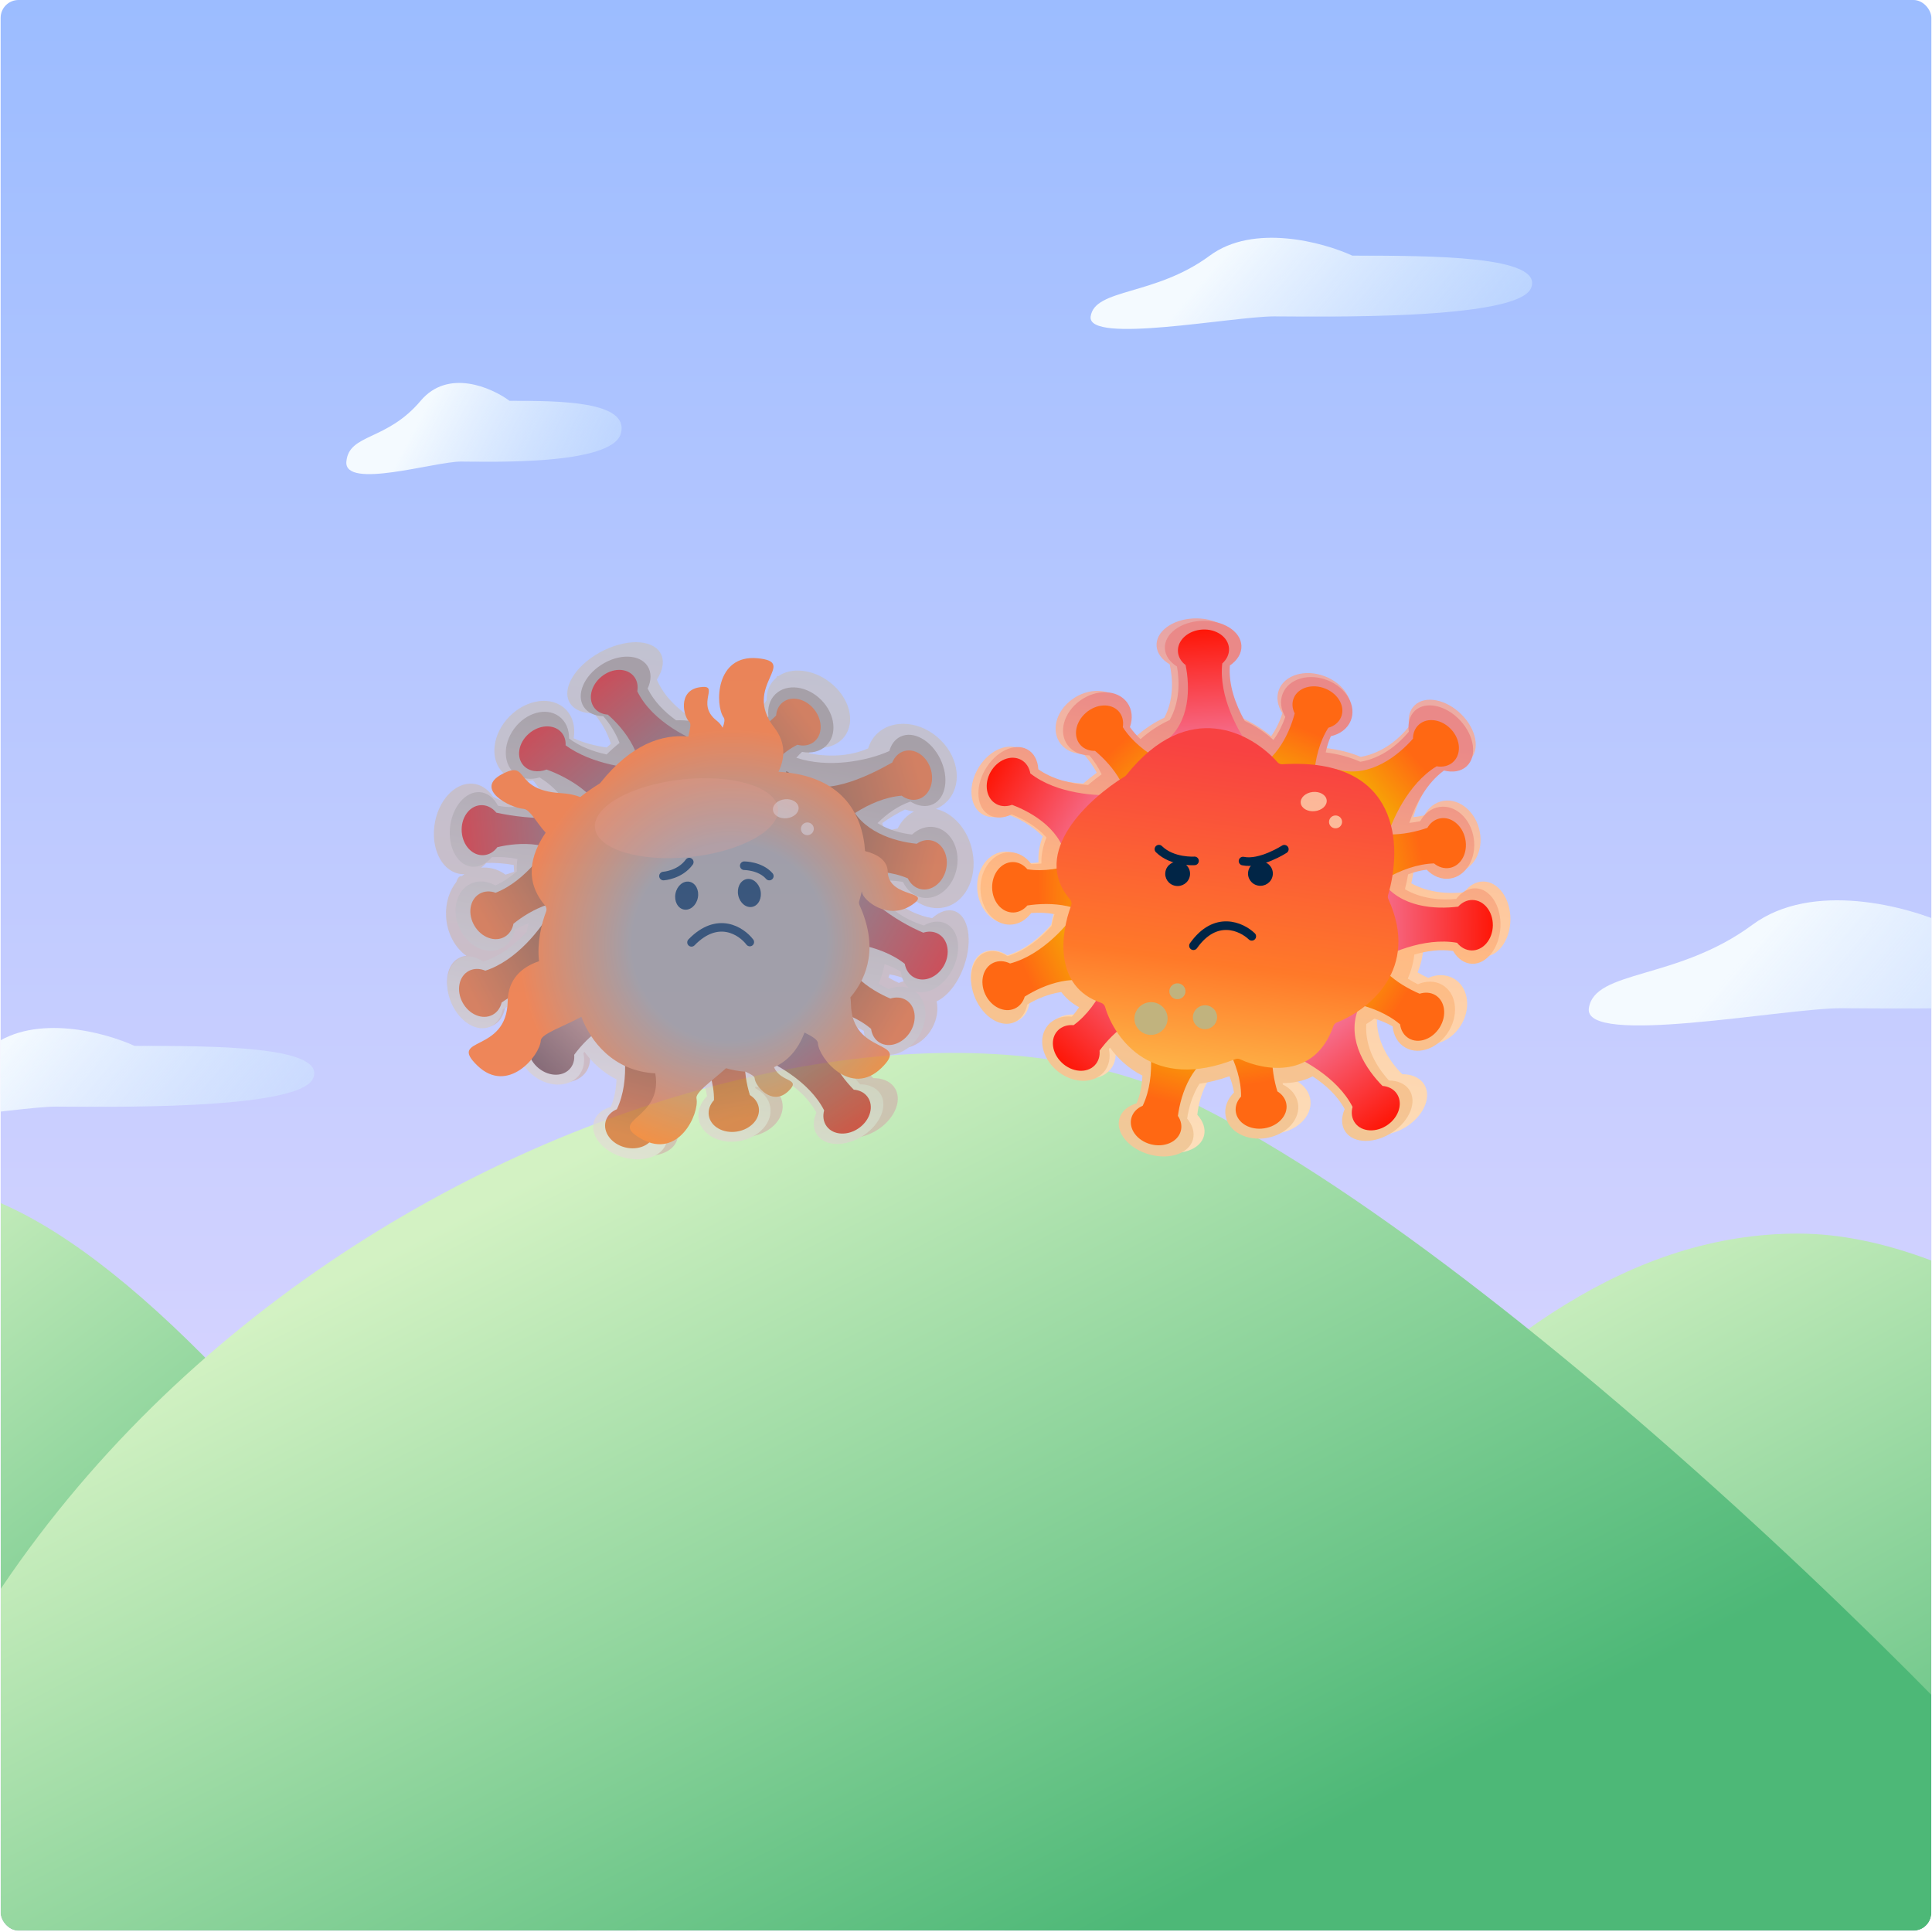
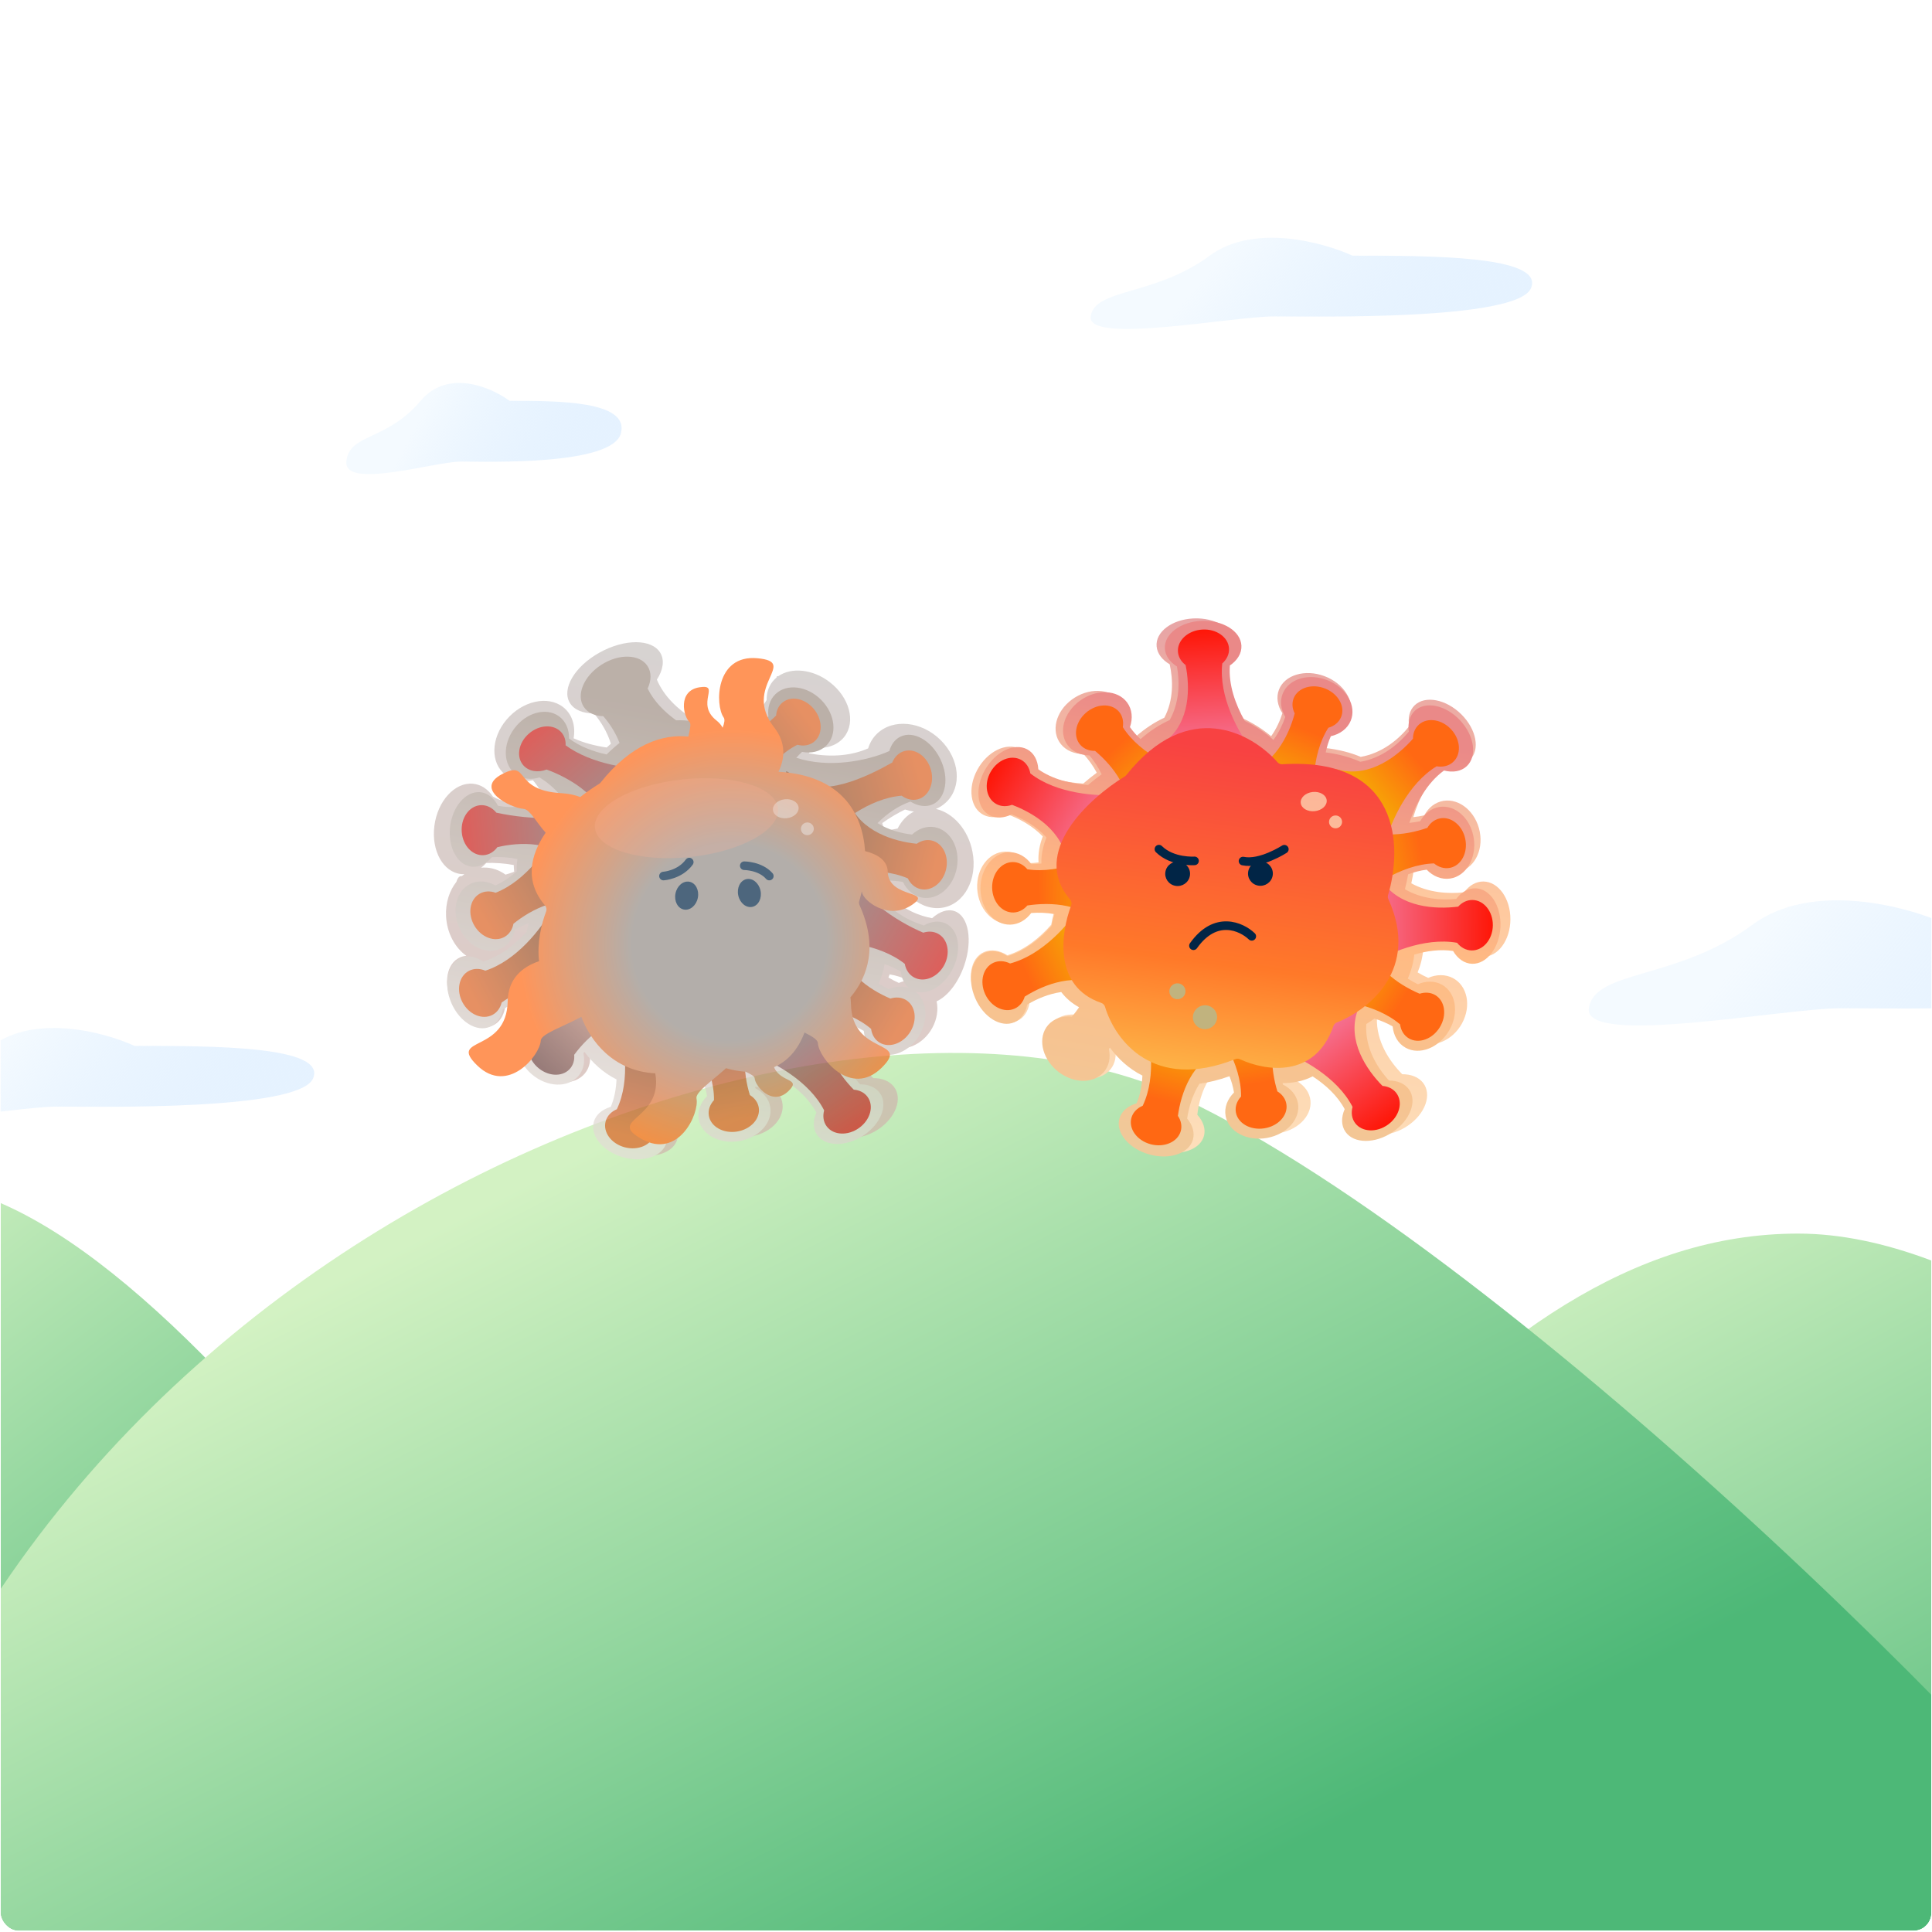
<svg xmlns="http://www.w3.org/2000/svg" width="917" height="917" viewBox="0 0 917 917" fill="none">
  <g clip-path="url(#clip0_946_21917)">
-     <rect x="0.301" width="916.4" height="916.4" rx="8.481" fill="url(#paint0_linear_946_21917)" />
    <g filter="url(#filter0_f_946_21917)">
      <g filter="url(#filter1_f_946_21917)">
        <path d="M-39.051 561.896C-164.895 561.896 -226.916 829.056 -280.54 955.026H326.988C292.953 903.767 89.108 561.896 -39.051 561.896Z" fill="url(#paint1_linear_946_21917)" />
      </g>
      <g filter="url(#filter2_f_946_21917)">
        <path d="M853.478 585.508C696.242 585.508 584.445 782.717 428.428 978.638H1282.94C1240.41 873.562 1013.6 585.508 853.478 585.508Z" fill="url(#paint2_linear_946_21917)" />
      </g>
      <g filter="url(#filter3_f_946_21917)">
        <path d="M561.29 521.166C389.71 439.803 -7.648 592.591 -78.214 942.04H1035.4C986.898 862.167 720.384 596.61 561.29 521.166Z" fill="url(#paint3_linear_946_21917)" />
      </g>
    </g>
    <path d="M574.193 121.343C594.962 105.967 627.976 114.936 641.887 121.343C679.02 121.343 733.241 121.343 726.669 136.778C720.097 152.212 624.471 150.174 604.754 150.174C585.038 150.174 515.7 163.57 517.672 150.174C519.644 136.778 548.233 140.563 574.193 121.343Z" fill="url(#paint4_linear_946_21917)" />
    <path d="M-3.873 496.413C16.895 481.036 49.91 490.006 63.821 496.413C100.954 496.413 155.175 496.413 148.603 511.847C142.03 527.282 46.404 525.243 26.688 525.243C6.971 525.243 -62.366 538.639 -60.394 525.243C-58.423 511.847 -29.833 515.633 -3.873 496.413Z" fill="url(#paint5_linear_946_21917)" />
    <path d="M199.643 190.248C212.591 174.872 233.175 183.841 241.849 190.248C265 190.248 298.806 190.248 294.708 205.683C290.611 221.117 230.99 219.079 218.697 219.079C206.404 219.079 163.173 232.475 164.403 219.079C165.632 205.683 183.457 209.469 199.643 190.248Z" fill="url(#paint6_linear_946_21917)" />
    <path d="M831.703 438.972C860.206 417.868 905.518 430.179 924.611 438.972C975.575 438.972 1049.99 438.972 1040.97 460.157C1031.95 481.342 900.707 478.544 873.646 478.544C846.586 478.544 751.423 496.931 754.129 478.544C756.835 460.157 796.073 465.353 831.703 438.972Z" fill="url(#paint7_linear_946_21917)" />
    <path d="M671.446 334.762C676.439 329.962 686.349 331.87 693.579 339.022C700.809 346.175 702.622 355.864 697.629 360.664C694.979 363.21 690.947 363.868 686.664 362.856C678.579 368.844 673.608 378.603 670.767 387.845C672.589 387.654 674.355 387.358 676.038 386.987C677.956 383.351 681.152 380.761 685.123 380.116C692.832 378.865 700.546 385.418 702.351 394.753C704.156 404.089 699.369 412.672 691.66 413.923C687.48 414.601 683.299 412.984 680.06 409.873C677.011 410.29 674.016 411.107 671.126 412.207C670.801 414.665 670.368 417.029 669.854 419.256C678.053 423.743 687.391 424.346 694.923 423.527C697.284 420.321 700.529 418.358 704.097 418.399C711.234 418.481 716.963 426.545 716.894 436.412C716.825 446.278 710.983 454.21 703.847 454.129C700.062 454.085 696.674 451.796 694.335 448.184C688.097 447.353 681.658 448.275 675.575 450.13C675.259 454.253 674.297 458.057 672.86 461.542C674.517 462.532 676.2 463.395 677.862 464.14C681.731 462.462 685.949 462.35 689.538 464.204C696.507 467.803 698.466 477.45 693.916 485.751C689.364 494.051 680.026 497.863 673.057 494.264C669.277 492.311 666.971 488.579 666.379 484.247C663.566 482.706 660.524 481.534 657.379 480.663C656.102 481.614 654.809 482.493 653.519 483.302C653.268 494.295 659.359 503.607 665.565 509.869C669.692 509.835 673.319 511.204 675.468 513.982C679.765 519.539 676.524 528.631 668.229 534.289C659.933 539.948 649.725 540.031 645.427 534.474C643.148 531.527 642.989 527.586 644.58 523.69C640.873 517.396 634.922 512.319 628.449 508.377C623.923 510.755 618.925 511.71 613.993 511.758C614.057 511.988 614.119 512.217 614.185 512.444C618.063 514.254 620.917 517.299 621.786 521.106C623.472 528.499 617.035 535.966 607.409 537.783C597.783 539.601 588.613 535.08 586.927 527.687C586.013 523.677 587.489 519.647 590.566 516.507C590.041 513.889 589.185 511.317 588.086 508.822C582.945 510.683 578.13 511.899 573.628 512.571C570.42 517.919 568.876 523.86 568.293 529.107C571.022 532.133 572.302 535.665 571.487 538.985C569.855 545.626 560.455 548.904 550.49 546.307C540.525 543.71 533.769 536.221 535.4 529.58C536.265 526.057 539.319 523.481 543.482 522.225C545.101 518.087 545.778 513.602 545.799 509.063C538.962 505.862 533.59 501.134 529.538 496.039C529.373 496.253 529.209 496.467 529.05 496.682C530.098 500.688 529.484 504.691 526.969 507.682C522.088 513.486 511.894 513.282 504.199 507.225C496.506 501.168 494.225 491.553 499.105 485.748C501.751 482.601 505.96 481.221 510.484 481.582C511.715 480.193 512.825 478.698 513.825 477.128C510.091 475.221 507.159 472.797 504.891 470.03C498.717 470.993 493.124 473.432 488.645 476.143C487.965 480.037 485.941 483.162 482.733 484.596C476.314 487.466 467.585 482.475 463.236 473.449C458.888 464.424 460.567 454.781 466.986 451.911C470.392 450.389 474.448 451.079 478.156 453.411C486.345 450.914 493.387 445.23 498.948 438.91C499.292 436.918 499.724 435.006 500.211 433.214C496.309 432.567 492.446 432.523 488.89 432.835C486.478 436.182 482.943 438.333 478.908 438.461C471.072 438.709 464.317 431.242 463.82 421.784C463.323 412.326 469.273 404.457 477.108 404.209C481.357 404.075 485.286 406.21 488.073 409.7C489.695 409.689 491.317 409.564 492.93 409.347C492.637 405.184 493.405 401.034 494.935 396.996C489.886 391.766 483.432 388.356 477.61 386.291C473.975 388.096 470.129 388.42 466.932 386.835C460.538 383.665 459.167 374.058 463.869 365.377C468.572 356.696 477.568 352.229 483.962 355.398C487.354 357.08 489.333 360.572 489.741 364.777C496.778 369.406 505.632 371.39 514.148 371.909C516.287 370.055 518.452 368.332 520.571 366.761C518.819 363.428 516.606 360.449 514.278 357.893C510 357.88 506.072 356.315 503.564 353.222C498.694 347.217 501.022 337.73 508.762 332.032C516.504 326.334 526.727 326.583 531.596 332.588C534.237 335.844 534.759 340.124 533.451 344.269C535.011 346.296 536.815 348.162 538.781 349.877C543.412 345.772 548.049 342.764 552.625 340.665C557.065 332.276 556.835 322.8 555.183 315.304C551.627 313.222 549.277 310.224 548.974 306.804C548.368 299.962 556.185 294.021 566.434 293.533C576.683 293.046 585.483 298.198 586.089 305.04C586.411 308.67 584.36 312.045 580.835 314.488C580.446 323.539 584.212 332.8 589.058 340.624C594.516 342.975 599.355 346.134 603.326 349.441C605.801 345.957 607.521 342.157 608.674 338.513C606.373 335.002 605.64 330.991 607.031 327.373C609.73 320.35 619.408 317.462 628.646 320.923C637.885 324.384 643.186 332.884 640.488 339.907C639.024 343.715 635.509 346.306 631.125 347.33C630.105 349.784 629.395 352.372 628.936 355.021C635.462 355.752 641.068 357.216 645.868 359.247C656.092 357.434 663.86 350.943 668.886 344.697C668.155 340.782 668.95 337.161 671.446 334.762Z" fill="url(#paint8_linear_946_21917)" />
    <path d="M671.55 337.354C676.61 332.605 686.224 334.644 693.023 341.908C699.822 349.172 701.232 358.911 696.172 363.66C693.489 366.178 689.525 366.786 685.38 365.72C677.256 371.62 672.033 381.338 668.911 390.567C670.694 390.398 672.425 390.125 674.079 389.776C676.09 386.155 679.309 383.598 683.215 383.003C690.796 381.846 698.09 388.517 699.506 397.901C700.921 407.285 695.923 415.828 688.342 416.985C684.23 417.612 680.205 415.936 677.154 412.776C674.161 413.155 671.205 413.935 668.34 415C667.931 417.461 667.42 419.828 666.835 422.055C674.682 426.658 683.787 427.381 691.179 426.656C693.606 423.471 696.851 421.544 700.337 421.63C707.31 421.803 712.609 429.963 712.173 439.855C711.736 449.747 705.73 457.626 698.758 457.453C695.061 457.361 691.835 455.023 689.685 451.372C683.617 450.458 677.289 451.3 671.272 453.083C670.81 457.214 669.727 461.017 668.191 464.494C669.772 465.507 671.385 466.392 672.981 467.16C676.825 465.525 680.954 465.467 684.393 467.372C691.069 471.07 692.624 480.768 687.866 489.032C683.108 497.297 673.838 501 667.161 497.302C663.541 495.296 661.427 491.527 661.009 487.178C658.316 485.596 655.386 484.38 652.344 483.466C651.061 484.402 649.766 485.266 648.476 486.061C647.82 497.081 653.427 506.496 659.26 512.854C663.294 512.874 666.787 514.292 668.784 517.105C672.776 522.732 669.267 531.808 660.948 537.375C652.629 542.943 642.648 542.895 638.655 537.268C636.538 534.284 636.531 530.331 638.232 526.444C634.843 520.086 629.217 514.918 623.037 510.883C618.523 513.21 613.6 514.105 608.776 514.089C608.829 514.321 608.882 514.553 608.939 514.782C612.663 516.647 615.338 519.738 616.045 523.567C617.416 531.001 610.847 538.406 601.371 540.105C591.895 541.804 583.102 537.155 581.73 529.721C580.986 525.689 582.578 521.667 585.703 518.558C585.287 515.925 584.545 513.333 583.564 510.815C578.471 512.615 573.72 513.773 569.297 514.389C565.96 519.712 564.228 525.65 563.462 530.904C566.016 533.973 567.136 537.531 566.215 540.848C564.372 547.487 555.061 550.654 545.419 547.922C535.777 545.191 529.453 537.596 531.295 530.958C532.272 527.436 535.352 524.892 539.467 523.687C541.206 519.556 542.035 515.065 542.224 510.511C535.664 507.214 530.59 502.406 526.821 497.246C526.65 497.46 526.482 497.674 526.316 497.889C527.191 501.919 526.443 505.924 523.874 508.89C518.887 514.648 508.93 514.313 501.636 508.142C494.342 501.97 492.472 492.299 497.459 486.541C500.163 483.419 504.328 482.091 508.737 482.511C509.992 481.133 511.133 479.647 512.17 478.085C508.593 476.125 505.819 473.658 503.706 470.854C497.636 471.74 492.077 474.113 487.597 476.774C486.788 480.673 484.693 483.784 481.502 485.181C475.121 487.976 466.777 482.861 462.864 473.756C458.951 464.65 460.952 455.003 467.333 452.207C470.717 450.724 474.654 451.468 478.189 453.851C486.29 451.45 493.389 445.836 499.062 439.566C499.473 437.577 499.966 435.668 500.508 433.88C496.718 433.181 492.944 433.088 489.457 433.354C486.974 436.682 483.438 438.795 479.487 438.872C471.82 439.021 465.496 431.448 465.364 421.958C465.232 412.468 471.34 404.654 479.007 404.505C483.164 404.425 486.923 406.615 489.518 410.148C491.105 410.157 492.697 410.053 494.283 409.856C494.152 405.681 495.056 401.534 496.7 397.508C491.96 392.198 485.779 388.696 480.165 386.55C476.545 388.312 472.774 388.586 469.71 386.957C463.579 383.697 462.598 374.047 467.518 365.402C472.439 356.758 481.398 352.393 487.529 355.653C490.782 357.383 492.585 360.912 492.826 365.135C499.529 369.864 508.107 371.967 516.409 372.596C518.572 370.761 520.756 369.058 522.888 367.508C521.301 364.145 519.251 361.131 517.072 358.538C512.89 358.472 509.107 356.852 506.771 353.718C502.236 347.635 504.864 338.152 512.643 332.538C520.422 326.923 530.405 327.304 534.94 333.387C537.399 336.685 537.75 340.982 536.318 345.12C537.767 347.172 539.46 349.067 541.318 350.812C545.996 346.755 550.64 343.799 555.19 341.753C559.843 333.4 559.973 323.897 558.639 316.359C555.239 314.226 553.051 311.189 552.883 307.754C552.546 300.886 560.409 295.029 570.444 294.671C580.479 294.314 588.887 299.591 589.224 306.459C589.403 310.101 587.276 313.458 583.742 315.862C583.023 324.931 586.356 334.263 590.798 342.169C596.045 344.596 600.656 347.827 604.415 351.194C606.964 347.731 608.787 343.943 610.05 340.302C607.934 336.753 607.367 332.724 608.861 329.114C611.762 322.107 621.329 319.335 630.23 322.924C639.13 326.512 643.994 335.102 641.093 342.11C639.52 345.91 635.986 348.463 631.662 349.433C630.573 351.882 629.783 354.469 629.235 357.121C635.592 357.938 641.021 359.477 645.639 361.577C655.698 359.891 663.532 353.484 668.678 347.287C668.108 343.351 669.02 339.729 671.55 337.354Z" fill="url(#paint9_linear_946_21917)" />
    <path d="M629.076 326.85C635.27 329.369 638.598 335.433 636.51 340.395C635.456 342.9 633.223 344.644 630.473 345.434C621.947 358.758 622.88 378.141 624.716 387.19C605.391 382.152 571.344 371.09 589.751 367.149C604.626 363.965 611.774 348.962 614.511 338.616C613.323 336.254 613.086 333.64 614.081 331.276C616.17 326.314 622.883 324.332 629.076 326.85Z" fill="url(#paint10_linear_946_21917)" />
    <path d="M570.64 298.813C577.335 298.408 583.02 302.423 583.336 307.78C583.496 310.483 582.258 313.01 580.132 314.903C578.351 330.543 587.776 347.552 593.439 354.891C573.797 358.685 538.222 363.408 553.062 351.943C565.05 342.68 564.847 326.129 562.732 315.656C560.613 314.046 559.242 311.799 559.091 309.245C558.774 303.889 563.945 299.218 570.64 298.813Z" fill="url(#paint11_linear_946_21917)" />
    <path d="M515.324 338.393C520.324 333.971 527.319 333.62 530.947 337.61C532.777 339.623 533.399 342.356 532.926 345.137C541.393 358.449 559.525 365.958 568.6 368.218C555.577 383.228 530.634 408.733 535.048 390.677C538.615 376.088 528.013 363.282 519.745 356.399C517.065 356.441 514.57 355.527 512.84 353.625C509.212 349.634 510.324 342.815 515.324 338.393Z" fill="url(#paint12_linear_946_21917)" />
    <path d="M470.143 366.462C473.385 360.663 479.876 358.055 484.641 360.635C487.045 361.936 488.548 364.31 489.034 367.087C501.495 376.877 521.141 378.048 530.473 377.222C523.199 395.616 508.181 427.791 506.3 409.33C504.78 394.413 490.473 385.795 480.354 381.999C477.837 382.911 475.173 382.863 472.901 381.633C468.136 379.053 466.901 372.261 470.143 366.462Z" fill="url(#paint13_linear_946_21917)" />
    <path d="M470.907 421.316C470.806 414.705 475.135 409.266 480.577 409.168C483.324 409.119 485.827 410.44 487.648 412.609C503.414 414.99 521.086 406.384 528.784 401.099C531.725 420.599 534.874 455.83 523.939 440.755C515.103 428.573 498.319 428.114 487.609 429.781C485.88 431.803 483.541 433.064 480.947 433.111C475.504 433.209 471.009 427.928 470.907 421.316Z" fill="url(#paint14_linear_946_21917)" />
    <path d="M467.617 471.894C464.831 465.887 466.586 459.198 471.537 456.954C474.036 455.821 476.87 456.039 479.424 457.302C494.851 453.237 507.551 438.37 512.458 430.489C523.096 447.16 540.331 478.138 524.164 468.679C511.102 461.036 495.524 467.257 486.381 473.021C485.619 475.556 483.987 477.637 481.626 478.707C476.675 480.95 470.403 477.9 467.617 471.894Z" fill="url(#paint15_linear_946_21917)" />
-     <path d="M503.998 504.404C499.168 499.831 498.313 492.981 502.089 489.104C503.995 487.149 506.714 486.326 509.562 486.576C522.419 477.218 528.716 458.81 530.353 449.712C546.465 461.353 574.044 483.9 555.467 480.96C540.457 478.585 528.264 490 521.893 498.663C522.127 501.294 521.382 503.818 519.581 505.666C515.805 509.543 508.828 508.977 503.998 504.404Z" fill="url(#paint16_linear_946_21917)" />
    <path d="M546.094 543.084C539.631 541.339 535.569 535.729 537.021 530.552C537.753 527.941 539.751 525.94 542.379 524.822C549.178 510.568 545.827 491.453 542.872 482.698C562.687 485.347 597.871 492.18 580.09 498.327C565.724 503.293 560.503 519.041 559.079 529.637C560.557 531.837 561.12 534.403 560.428 536.872C558.975 542.048 552.558 544.829 546.094 543.084Z" fill="url(#paint17_linear_946_21917)" />
    <path d="M600.112 535.542C593.487 536.596 587.427 533.155 586.576 527.857C586.146 525.184 587.126 522.552 589.05 520.462C589.261 504.728 578.175 488.719 571.803 481.968C590.976 476.282 625.914 468.124 612.29 480.973C601.282 491.355 603.141 507.803 606.296 518.016C608.567 519.411 610.159 521.513 610.565 524.04C611.416 529.338 606.736 534.488 600.112 535.542Z" fill="url(#paint18_linear_946_21917)" />
    <path d="M658.822 533.763C653.414 537.691 646.42 537.376 643.2 533.058C641.576 530.88 641.225 528.1 641.967 525.375C634.843 511.318 617.535 502.12 608.726 499.008C623.153 485.301 650.466 462.277 644.308 479.835C639.333 494.021 648.63 507.777 656.184 515.416C658.854 515.629 661.248 516.775 662.783 518.834C666.003 523.152 664.229 529.836 658.822 533.763Z" fill="url(#paint19_linear_946_21917)" />
    <path d="M683.379 487.581C679.906 493.248 673.315 495.601 668.659 492.835C666.309 491.44 664.903 489.007 664.531 486.211C652.477 475.94 632.898 473.999 623.542 474.458C631.553 456.361 647.857 424.798 648.99 443.322C649.906 458.288 663.853 467.463 673.809 471.654C676.36 470.841 679.018 470.994 681.238 472.312C685.894 475.078 686.852 481.914 683.379 487.581Z" fill="url(#paint20_linear_946_21917)" />
    <path d="M708.559 439.233C708.476 445.846 703.997 451.166 698.554 451.116C695.806 451.09 693.341 449.7 691.581 447.48C675.889 444.672 657.985 452.796 650.143 457.871C647.749 438.296 645.587 402.99 656.095 418.357C664.587 430.776 681.352 431.692 692.103 430.316C693.888 428.343 696.261 427.146 698.854 427.17C704.297 427.22 708.642 432.621 708.559 439.233Z" fill="url(#paint21_linear_946_21917)" />
    <path d="M695.483 398.228C696.81 404.706 693.561 410.831 688.225 411.909C685.534 412.453 682.827 411.607 680.633 409.805C664.683 410.311 648.896 421.955 642.305 428.537C635.793 409.908 626.156 375.86 639.711 388.7C650.662 399.073 667.256 396.498 677.481 392.928C678.806 390.628 680.874 388.965 683.418 388.451C688.753 387.372 694.155 391.75 695.483 398.228Z" fill="url(#paint22_linear_946_21917)" />
    <path d="M688.972 346.414C693.385 351.38 693.64 358.278 689.542 361.822C687.474 363.611 684.693 364.201 681.877 363.711C668.258 371.951 660.385 389.765 657.964 398.693C642.927 385.73 617.416 360.929 635.665 365.43C650.41 369.066 663.549 358.716 670.647 350.621C670.643 347.98 671.605 345.528 673.559 343.839C677.657 340.295 684.558 341.448 688.972 346.414Z" fill="url(#paint23_linear_946_21917)" />
    <path d="M608.663 362.744C664.833 359.267 665.691 401.954 658.827 424.831C658.636 425.468 658.693 426.156 658.967 426.758C674.098 460.026 649.804 479.262 634.543 485.285C633.762 485.594 633.152 486.24 632.877 487.027C624.096 512.15 600.482 508.318 588.591 502.766C587.884 502.436 587.046 502.412 586.316 502.702C547.266 518.223 529.174 493.549 524.495 477.887C524.231 477.002 523.536 476.297 522.656 475.997C500.058 468.272 503.372 443.066 508.415 429.799C508.786 428.825 508.569 427.72 507.894 426.932C488.779 404.613 516.772 378.971 533.864 368.517C534.14 368.348 534.384 368.129 534.586 367.876C563.993 331.057 594.074 347.891 606.373 361.81C606.94 362.451 607.801 362.798 608.663 362.744Z" fill="url(#paint24_linear_946_21917)" />
    <g opacity="0.6" filter="url(#filter4_f_946_21917)">
      <ellipse cx="623.539" cy="380.461" rx="6.194" ry="4.579" transform="rotate(-6.082 623.539 380.461)" fill="#FEFFD7" />
    </g>
    <g opacity="0.6" filter="url(#filter5_f_946_21917)">
      <ellipse cx="633.903" cy="390.101" rx="3.097" ry="3.052" transform="rotate(-6.082 633.903 390.101)" fill="#FEFFD7" />
    </g>
-     <ellipse cx="546.314" cy="483.436" rx="7.874" ry="7.761" transform="rotate(-6.082 546.314 483.436)" fill="#C1B37E" />
    <ellipse cx="571.933" cy="482.817" rx="5.746" ry="5.663" transform="rotate(-6.082 571.933 482.817)" fill="#C1B37E" />
    <ellipse cx="558.848" cy="470.499" rx="3.83" ry="3.776" transform="rotate(-6.082 558.848 470.499)" fill="#C1B37E" />
    <path d="M594.137 444.42C589.269 439.752 576.92 434.109 566.462 448.877" stroke="#012546" stroke-width="4.087" stroke-linecap="round" />
    <path d="M609.595 403.076C609.595 403.076 598.197 410.439 589.983 408.695" stroke="#012546" stroke-width="4.085" stroke-miterlimit="10" stroke-linecap="round" />
    <path d="M566.962 408.605C566.962 408.605 556.506 409.365 550.072 403.039" stroke="#012546" stroke-width="4.085" stroke-miterlimit="10" stroke-linecap="round" />
    <ellipse cx="5.86" cy="5.834" rx="5.86" ry="5.834" transform="matrix(-0.987 -0.185 -0.191 0.978 605.148 410.007)" fill="#012546" />
    <ellipse cx="5.86" cy="5.834" rx="5.86" ry="5.834" transform="matrix(-0.987 -0.185 -0.191 0.978 565.855 410.115)" fill="#012546" />
    <g opacity="0.7">
      <path d="M369.336 321C375.545 316.608 385.647 317.519 393.745 323.705C403.173 330.909 406.314 342.54 400.76 349.684C397.462 353.926 391.838 355.631 385.84 354.808C385.151 355.685 384.501 356.593 383.889 357.53C395.294 359.781 404.964 358.339 412.053 355.215C412.839 352.591 414.245 350.197 416.29 348.231C423.881 340.935 437.389 342.294 446.459 351.267C455.53 360.24 456.729 373.43 449.138 380.726C447.693 382.114 446.033 383.186 444.231 383.954C452.371 385.784 459.548 393.771 461.573 404.244C464.087 417.243 457.711 429.147 447.332 430.831C441.702 431.745 436.052 429.463 431.658 425.109C429.13 425.453 426.632 426.009 424.178 426.737C429.616 432.031 436.371 434.684 442.397 435.809C445.942 432.658 449.797 431.296 453.121 432.472C459.769 434.823 461.776 446.429 457.604 458.396C454.715 466.686 449.617 472.972 444.548 475.273C445.403 479.177 444.784 483.704 442.492 487.886C437.996 496.087 428.768 499.851 421.883 496.295C418.148 494.366 415.871 490.679 415.285 486.4C412.506 484.877 409.5 483.719 406.392 482.858C405.131 483.798 403.853 484.666 402.579 485.466C402.331 496.327 408.349 505.527 414.481 511.714C418.557 511.681 422.14 513.034 424.263 515.779C428.508 521.269 425.306 530.252 417.11 535.842C408.914 541.432 398.829 541.513 394.583 536.023C392.331 533.111 392.174 529.217 393.746 525.368C390.084 519.151 384.205 514.134 377.81 510.239C373.339 512.588 368.402 513.533 363.53 513.58C363.592 513.806 363.653 514.033 363.718 514.256C367.551 516.044 370.371 519.054 371.229 522.816C372.895 530.12 366.535 537.497 357.025 539.293C347.515 541.088 338.455 536.622 336.789 529.318C335.886 525.357 337.345 521.376 340.384 518.274C339.866 515.687 339.019 513.144 337.933 510.678C332.852 512.518 328.094 513.72 323.646 514.383C320.477 519.666 318.951 525.534 318.374 530.716C321.073 533.707 322.34 537.198 321.534 540.479C319.922 547.04 310.634 550.28 300.789 547.714C290.944 545.148 284.27 537.749 285.881 531.188C286.736 527.708 289.75 525.163 293.861 523.922C295.461 519.832 296.13 515.4 296.15 510.915C289.398 507.753 284.091 503.083 280.09 498.052C279.926 498.264 279.764 498.475 279.606 498.687C280.641 502.645 280.035 506.598 277.551 509.552C272.729 515.287 262.657 515.086 255.055 509.101C247.453 503.117 245.2 493.617 250.022 487.882C252.637 484.772 256.794 483.41 261.265 483.766C262.481 482.395 263.577 480.918 264.566 479.367C260.876 477.483 257.98 475.088 255.739 472.353C249.64 473.305 244.113 475.716 239.688 478.394C239.016 482.241 237.017 485.328 233.848 486.744C227.506 489.579 218.881 484.649 214.585 475.732C210.289 466.815 211.948 457.287 218.29 454.452C219.27 454.014 220.305 453.762 221.371 453.681C215.956 449.823 212.144 442.931 211.725 434.967C211.39 428.586 213.299 422.754 216.639 418.533C217.183 416.659 218.084 415.634 219.21 415.846C219.592 415.518 219.987 415.207 220.391 414.914C219.931 414.928 219.469 414.918 219.005 414.876C210.409 414.097 204.662 403.863 206.169 392.019C207.676 380.174 215.867 371.204 224.463 371.982C228.347 372.334 231.649 374.616 233.963 378.105C242.038 382.719 249.857 380.586 257.335 376.664C256.015 374.336 254.528 372.215 252.949 370.322C248.214 371.307 243.532 370.558 239.977 367.832C232.698 362.252 232.894 350.503 240.415 341.591C247.936 332.679 259.932 329.979 267.212 335.56C271.604 338.928 273.274 344.542 272.255 350.423C277.2 352.656 282.658 354.025 287.953 354.797C288.62 354.176 289.287 353.579 289.955 353.005C288.229 347.401 285.207 342.533 281.943 338.639C276.737 338.622 272.504 336.954 270.481 333.639C266.435 327.008 272.755 316.299 284.597 309.72C296.44 303.141 309.321 303.182 313.368 309.812C315.515 313.329 314.744 317.994 311.78 322.581C315.017 330.351 321.616 336.607 329.136 341.431C335.82 342.766 341.92 345.553 347.098 348.888C354.784 344.816 360.269 338.386 363.875 332.252C363.815 329.076 364.695 326.068 366.616 323.597C367.194 322.853 367.845 322.187 368.555 321.599C368.622 321.367 368.687 321.139 368.746 320.917C368.943 320.942 369.14 320.972 369.336 321ZM243.861 410.578C239.349 409.726 234.885 409.474 230.808 409.592C230.042 410.431 229.227 411.184 228.376 411.843C228.722 411.81 229.07 411.788 229.421 411.777C233.236 411.656 236.857 412.898 239.949 415.131C241.334 414.735 242.704 414.276 244.056 413.765C243.92 412.702 243.857 411.639 243.861 410.578ZM431.107 465.335C428.344 463.91 425.362 462.991 422.263 462.479C422.08 462.981 421.89 463.477 421.688 463.967C423.325 464.945 424.989 465.798 426.632 466.534C428.091 465.901 429.601 465.495 431.107 465.335ZM433.785 385.206C432.374 385.011 430.954 384.686 429.55 384.224C425.821 386.039 422.184 388.225 418.767 390.648C419.087 391.868 419.362 393.098 419.593 394.334C421.82 394.08 423.979 393.707 426.045 393.247C427.844 389.694 430.502 386.869 433.785 385.206Z" fill="url(#paint25_linear_946_21917)" />
      <path d="M368.07 329.456C373.466 324.258 383.224 325.53 389.865 332.297C396.506 339.064 397.516 348.764 392.12 353.963C389.194 356.782 384.985 357.697 380.686 356.867C379.726 357.745 378.82 358.683 377.961 359.668C393.205 364.713 411.491 361.231 422.113 356.475C422.965 353.391 424.742 350.931 427.353 349.658C433.515 346.653 441.994 351.384 446.291 360.226C450.588 369.067 449.077 378.67 442.915 381.676C439.647 383.269 435.728 382.686 432.126 380.469C426.237 382.475 420.986 386.231 416.498 390.677C421.703 393.932 427.552 395.508 432.886 396.11C435.9 393.342 439.716 391.95 443.563 392.609C451.031 393.888 455.79 402.414 454.193 411.653C452.595 420.891 445.246 427.345 437.778 426.066C433.728 425.373 430.476 422.546 428.601 418.632C424.886 417.899 421.027 417.79 417.198 418.119C416.928 419.724 416.616 421.287 416.266 422.796C421.469 431.794 430.597 436.783 438.466 439.267C441.908 437.315 445.603 436.824 448.738 438.255C455.005 441.118 456.654 450.588 452.419 459.406C448.404 467.767 440.542 472.539 434.395 470.572C439.863 474.709 440.886 483.526 436.515 491.119C431.814 499.284 422.655 502.941 416.059 499.288C412.482 497.307 410.394 493.582 409.981 489.286C407.32 487.723 404.425 486.521 401.418 485.618C400.152 486.543 398.873 487.397 397.6 488.181C396.951 499.069 402.491 508.371 408.253 514.653C412.237 514.673 415.687 516.075 417.658 518.853C421.603 524.412 418.138 533.378 409.919 538.879C401.699 544.38 391.837 544.333 387.892 538.774C385.8 535.825 385.795 531.917 387.476 528.076C384.128 521.796 378.569 516.691 372.465 512.705C368.004 515.005 363.141 515.889 358.375 515.873C358.428 516.103 358.48 516.331 358.535 516.557C362.215 518.399 364.86 521.453 365.559 525.237C366.914 532.582 360.423 539.898 351.061 541.577C341.699 543.256 333.009 538.662 331.654 531.317C330.92 527.334 332.493 523.362 335.579 520.29C335.168 517.688 334.435 515.126 333.466 512.638C328.433 514.416 323.739 515.561 319.368 516.169C316.072 521.427 314.361 527.292 313.604 532.482C316.129 535.516 317.237 539.032 316.327 542.311C314.506 548.87 305.307 551.999 295.78 549.301C286.253 546.602 280.007 539.097 281.827 532.539C282.792 529.061 285.832 526.549 289.895 525.358C291.613 521.275 292.432 516.837 292.619 512.337C286.141 509.08 281.129 504.331 277.407 499.236C277.238 499.447 277.072 499.657 276.909 499.869C277.774 503.85 277.033 507.807 274.495 510.738C269.567 516.427 259.732 516.096 252.525 509.998C245.319 503.901 243.471 494.346 248.398 488.657C251.07 485.572 255.185 484.259 259.542 484.674C260.782 483.314 261.908 481.847 262.932 480.304C259.397 478.368 256.656 475.929 254.569 473.158C248.573 474.034 243.083 476.377 238.658 479.005C237.859 482.858 235.788 485.932 232.636 487.313C226.331 490.075 218.086 485.02 214.22 476.025C210.354 467.029 212.331 457.497 218.636 454.735C221.979 453.27 225.868 454.005 229.36 456.359C237.363 453.987 244.374 448.442 249.978 442.249C250.262 440.876 250.585 439.541 250.936 438.26C248.649 439.077 246.495 440.077 244.515 441.164C243.638 445.171 241.317 448.514 237.793 450.195C230.955 453.456 222.177 449.222 218.186 440.737C214.196 432.251 216.505 422.727 223.343 419.466C227.05 417.698 231.327 418.135 235.102 420.256C238.786 418.612 242.195 416.293 245.29 413.606C245.172 411.65 245.288 409.7 245.606 407.763C241.419 406.852 237.24 406.648 233.484 406.844C230.921 409.885 227.626 411.644 224.206 411.399C217.363 410.91 212.612 402.587 213.594 392.809C214.577 383.031 220.921 375.501 227.765 375.99C231.395 376.25 234.436 378.715 236.345 382.432C245.757 384.311 256.066 381.812 264.819 378.092C265.124 377.818 265.429 377.546 265.736 377.276C262.895 373.854 259.489 371.112 256.095 368.993C252.144 370.206 248.095 369.838 244.944 367.605C238.827 363.271 238.407 353.558 244.005 345.91C249.603 338.262 259.099 335.575 265.216 339.908C268.532 342.258 270.173 346.189 270.089 350.515C275.23 354.361 281.576 356.729 287.923 358.101C289.975 356.057 292.023 354.237 294.062 352.623C292.178 347.682 289.3 343.37 286.331 339.929C282.366 339.836 278.975 338.363 277.096 335.532C273.341 329.871 277.055 320.926 285.394 315.552C293.733 310.177 303.539 310.41 307.295 316.07C309.287 319.071 309.179 322.996 307.394 326.823C310.367 332.858 315.342 337.872 320.914 341.886C331.592 341.476 341.173 345.449 348.631 350.638C355.282 348.583 360.692 344.427 364.725 340.06C364.211 336.008 365.29 332.135 368.07 329.456ZM427.518 461.145C425.127 459.668 422.539 458.514 419.838 457.629C419.29 460.934 418.338 464.016 417.075 466.874C418.638 467.875 420.23 468.75 421.807 469.508C425.021 468.142 428.435 467.89 431.468 468.985C429.289 467.206 427.941 464.417 427.518 461.145Z" fill="url(#paint26_linear_946_21917)" />
      <path d="M386.682 337.013C390.667 342.282 390.427 349.112 386.146 352.269C383.985 353.863 381.208 354.214 378.475 353.495C364.502 360.496 355.496 377.42 352.48 386.031C338.622 371.985 315.313 345.385 332.93 351.345C347.165 356.161 360.816 347.039 368.37 339.64C368.555 337.034 369.676 334.695 371.716 333.191C375.997 330.034 382.697 331.745 386.682 337.013Z" fill="url(#paint27_linear_946_21917)" />
-       <path d="M285.493 321.132C290.63 316.946 297.505 316.887 300.848 321.001C302.438 322.957 302.941 325.505 302.482 328.089C309.539 342.642 327.955 351.405 337.078 354.13C323.511 368.503 297.7 392.809 302.99 375.054C307.51 359.881 296.386 346.035 288.499 339.187C286.015 339.037 283.765 338.032 282.245 336.162C278.901 332.048 280.356 325.319 285.493 321.132Z" fill="url(#paint28_linear_946_21917)" />
-       <path d="M250.935 348.284C255.875 343.915 262.785 343.569 266.369 347.51C267.916 349.212 268.587 351.434 268.458 353.761C280.949 362.874 299.5 365.12 308.232 365.008C302.672 380.348 290.775 407.03 287.669 391.048C285.012 377.373 269.295 368.848 259.466 365.258C255.399 366.79 251.07 366.182 248.479 363.333C244.896 359.39 245.995 352.653 250.935 348.284Z" fill="url(#paint29_linear_946_21917)" />
+       <path d="M250.935 348.284C255.875 343.915 262.785 343.569 266.369 347.51C267.916 349.212 268.587 351.434 268.458 353.761C280.949 362.874 299.5 365.12 308.232 365.008C302.672 380.348 290.775 407.03 287.669 391.048C285.012 377.373 269.295 368.848 259.466 365.258C255.399 366.79 251.07 366.182 248.479 363.333C244.896 359.39 245.995 352.653 250.935 348.284" fill="url(#paint29_linear_946_21917)" />
      <path d="M219.164 394.94C218.639 388.397 222.534 382.688 227.864 382.187C230.831 381.909 233.615 383.304 235.593 385.724C252.463 389.415 274.113 389.568 281.28 383.793C285.418 402.893 284.098 424.386 272.408 410.263C262.962 398.852 246.479 399.639 236.086 402.084C234.52 404.217 232.307 405.641 229.766 405.88C224.436 406.38 219.689 401.482 219.164 394.94Z" fill="url(#paint30_linear_946_21917)" />
      <path d="M225.226 439.463C221.869 433.859 222.882 427.066 227.488 424.29C229.813 422.889 232.609 422.781 235.239 423.737C249.901 417.974 260.758 401.873 264.728 393.546C276.888 408.769 297.006 437.344 280.197 429.859C266.616 423.811 252.033 431.719 243.698 438.441C243.219 441.026 241.842 443.262 239.646 444.585C235.04 447.361 228.584 445.068 225.226 439.463Z" fill="url(#paint31_linear_946_21917)" />
      <path d="M219.527 475.772C216.444 470.002 217.802 463.306 222.561 460.816C224.962 459.56 227.77 459.616 230.359 460.72C245.35 455.849 257.05 440.477 261.45 432.43C272.874 448.281 291.602 477.875 275.127 469.447C261.815 462.636 246.796 469.643 238.099 475.838C237.488 478.381 235.994 480.523 233.726 481.71C228.967 484.2 222.61 481.541 219.527 475.772Z" fill="url(#paint32_linear_946_21917)" />
      <path d="M254.856 506.314C250.084 501.796 249.24 495.028 252.971 491.198C254.854 489.266 257.541 488.453 260.355 488.7C273.056 479.454 279.278 461.267 280.895 452.279C296.814 463.78 324.061 486.056 305.707 483.151C290.878 480.804 278.831 492.082 272.536 500.641C272.768 503.241 272.031 505.734 270.252 507.56C266.521 511.39 259.628 510.832 254.856 506.314Z" fill="url(#paint33_linear_946_21917)" />
      <path d="M296.45 544.529C290.064 542.805 286.05 537.261 287.484 532.147C288.208 529.567 290.181 527.591 292.778 526.485C299.494 512.403 296.184 493.518 293.265 484.869C312.841 487.486 347.602 494.237 330.035 500.31C315.843 505.217 310.685 520.773 309.277 531.242C310.738 533.416 311.295 535.951 310.611 538.39C309.176 543.504 302.836 546.253 296.45 544.529Z" fill="url(#paint34_linear_946_21917)" />
      <path d="M349.81 537.078C343.265 538.119 337.278 534.719 336.437 529.485C336.013 526.844 336.981 524.242 338.883 522.177C339.091 506.633 328.138 490.817 321.843 484.148C340.785 478.53 375.304 470.47 361.844 483.165C350.968 493.422 352.806 509.673 355.922 519.763C358.165 521.142 359.737 523.219 360.138 525.714C360.979 530.949 356.354 536.037 349.81 537.078Z" fill="url(#paint35_linear_946_21917)" />
      <path d="M407.821 535.32C402.479 539.2 395.569 538.888 392.388 534.623C390.783 532.47 390.436 529.723 391.171 527.031C384.131 513.144 367.033 504.057 358.33 500.982C372.583 487.44 399.568 464.693 393.484 482.04C388.569 496.056 397.755 509.647 405.218 517.193C407.855 517.404 410.218 518.537 411.735 520.57C414.916 524.836 413.164 531.439 407.821 535.32Z" fill="url(#paint36_linear_946_21917)" />
      <path d="M432.082 489.693C428.65 495.292 422.139 497.616 417.539 494.884C415.218 493.506 413.829 491.105 413.46 488.344C401.551 478.193 382.203 476.274 372.959 476.727C380.873 458.848 396.982 427.665 398.102 445.966C399.006 460.753 412.786 469.817 422.623 473.958C425.144 473.154 427.772 473.306 429.966 474.608C434.566 477.341 435.513 484.094 432.082 489.693Z" fill="url(#paint37_linear_946_21917)" />
      <path d="M448.068 458.245C444.9 463.959 438.511 466.49 433.8 463.898C431.422 462.59 429.928 460.227 429.436 457.473C417.099 447.681 397.718 446.365 388.52 447.108C395.602 428.957 401.523 391.144 403.469 409.435C405.092 424.683 426.174 437.632 438.217 442.685C440.607 441.909 443.115 442.019 445.273 443.206C449.985 445.798 451.236 452.531 448.068 458.245Z" fill="url(#paint38_linear_946_21917)" />
      <path d="M449.015 412.753C447.493 419.107 442.021 423.23 436.795 421.962C434.158 421.323 432.09 419.434 430.88 416.903C416.392 410.682 397.391 414.5 388.738 417.633C390.703 398.235 396.324 363.729 403.084 380.891C408.545 394.758 424.475 399.396 435.12 400.479C437.269 398.975 439.815 398.351 442.307 398.955C447.533 400.223 450.537 406.4 449.015 412.753Z" fill="url(#paint39_linear_946_21917)" />
      <path d="M441.903 365.529C443.603 371.869 440.774 378.075 435.585 379.391C432.966 380.055 430.248 379.345 427.978 377.665C412.3 378.913 397.461 391.162 391.369 397.975C383.827 379.869 363.889 357.501 378.015 369.554C389.574 379.418 411.644 368.631 423.498 361.922C424.6 359.193 426.684 357.128 429.429 356.432C434.618 355.116 440.203 359.189 441.903 365.529Z" fill="url(#paint40_linear_946_21917)" />
      <path d="M359.48 312.424C379.498 314.257 352.05 325.51 367.443 345.253C373.097 352.505 372.623 359.866 369.499 366.306C399.573 368.094 409.374 386.055 410.605 403.969C416.443 405.443 421.215 408.359 421.349 413.707C421.679 426.805 443.742 422.365 432.546 429.691C421.349 437.018 409.493 427.248 409.164 423.474C409.154 423.359 409.104 423.243 409.019 423.126C408.659 424.719 408.257 426.249 407.822 427.698C407.633 428.327 407.69 429.006 407.961 429.602C416.755 448.939 412.065 463.475 403.645 473.38C403.785 474.335 403.867 475.338 403.884 476.389C404.309 501.42 432.734 492.935 418.31 506.936C403.885 520.936 388.612 502.269 388.188 495.056C388.096 493.502 385.503 491.89 381.844 490.078C378.521 498.933 373.265 503.968 367.376 506.525C370.523 514.033 380.726 511.642 374.153 517.937C366.502 525.263 358.401 515.495 358.175 511.721C358.119 510.783 356.301 509.805 353.884 508.673C350.636 508.477 347.48 507.859 344.61 507.016C337.727 513.222 329.989 518.51 330.575 521.349C332.035 528.425 322.124 550.414 304.562 540.633C287.512 531.136 314.97 531.638 311.014 509.445C290.994 508.411 280.149 493.963 275.942 482.61C267.185 487.362 256.858 490.733 256.674 493.862C256.249 501.074 240.976 519.742 226.552 505.741C212.127 491.741 240.552 500.226 240.976 475.195C241.158 464.514 247.865 458.91 255.845 456.221C254.861 447.767 256.845 438.849 259.219 432.606C259.585 431.643 259.37 430.553 258.704 429.774C248.866 418.286 251.661 405.909 258.982 395.225C254.515 390.253 251.539 384.179 248.524 383.932C241.845 383.385 224.92 374.46 238.273 367.443C251.627 360.425 243.032 375.107 266.239 376.449C269.935 376.662 272.952 377.327 275.401 378.301C278.509 375.869 281.581 373.761 284.361 372.06C284.634 371.893 284.875 371.676 285.074 371.427C299.545 353.309 314.181 348.341 326.73 349.618C327.482 346.241 328.122 343.434 327.264 342.698C324.395 340.236 321.515 327.876 331.977 326.214C342.438 324.552 329.784 333.873 340.079 341.975C341.414 343.025 342.359 344.183 342.989 345.403C343.827 343.179 344.141 341.481 343.503 340.588C339.303 334.709 339.462 310.591 359.48 312.424Z" fill="url(#paint41_radial_946_21917)" />
      <g opacity="0.4" filter="url(#filter6_f_946_21917)">
        <ellipse cx="372.959" cy="383.861" rx="6.119" ry="4.524" transform="rotate(-6.082 372.959 383.861)" fill="#EEF7FF" />
      </g>
      <g opacity="0.23" filter="url(#filter7_f_946_21917)">
        <ellipse cx="325.829" cy="388.344" rx="43.681" ry="18.509" transform="rotate(-6.082 325.829 388.344)" fill="#FF8F6A" />
      </g>
      <g opacity="0.4" filter="url(#filter8_f_946_21917)">
        <ellipse cx="383.202" cy="393.385" rx="3.06" ry="3.016" transform="rotate(-6.082 383.202 393.385)" fill="#EEF7FF" />
      </g>
-       <path d="M355.898 447.137C351.855 441.841 340.655 434.457 328.205 447.287" stroke="#012546" stroke-width="4.038" stroke-linecap="round" />
      <ellipse cx="5.38" cy="6.752" rx="5.38" ry="6.752" transform="matrix(-0.987 -0.185 -0.191 0.978 332.516 419.497)" fill="#012546" />
      <ellipse cx="5.38" cy="6.752" rx="5.38" ry="6.752" transform="matrix(-0.978 0.226 0.216 0.972 359.484 416.07)" fill="#012546" />
      <path d="M314.916 415.804C314.916 415.804 322.686 415.316 327.145 409.193" stroke="#012546" stroke-width="4.085" stroke-miterlimit="10" stroke-linecap="round" />
      <path d="M353.259 410.905C353.259 410.905 360.863 410.906 365.139 415.809" stroke="#012546" stroke-width="4.085" stroke-miterlimit="10" stroke-linecap="round" />
    </g>
  </g>
  <defs>
    <filter id="filter0_f_946_21917" x="-285.632" y="494.67" width="1573.66" height="489.059" filterUnits="userSpaceOnUse" color-interpolation-filters="sRGB">
      <feFlood flood-opacity="0" result="BackgroundImageFix" />
      <feBlend mode="normal" in="SourceGraphic" in2="BackgroundImageFix" result="shape" />
      <feGaussianBlur stdDeviation="2.546" result="effect1_foregroundBlur_946_21917" />
    </filter>
    <filter id="filter1_f_946_21917" x="-285.632" y="556.805" width="617.712" height="403.312" filterUnits="userSpaceOnUse" color-interpolation-filters="sRGB">
      <feFlood flood-opacity="0" result="BackgroundImageFix" />
      <feBlend mode="normal" in="SourceGraphic" in2="BackgroundImageFix" result="shape" />
      <feGaussianBlur stdDeviation="2.546" result="effect1_foregroundBlur_946_21917" />
    </filter>
    <filter id="filter2_f_946_21917" x="423.337" y="580.416" width="864.692" height="403.312" filterUnits="userSpaceOnUse" color-interpolation-filters="sRGB">
      <feFlood flood-opacity="0" result="BackgroundImageFix" />
      <feBlend mode="normal" in="SourceGraphic" in2="BackgroundImageFix" result="shape" />
      <feGaussianBlur stdDeviation="2.546" result="effect1_foregroundBlur_946_21917" />
    </filter>
    <filter id="filter3_f_946_21917" x="-83.306" y="494.67" width="1123.8" height="452.461" filterUnits="userSpaceOnUse" color-interpolation-filters="sRGB">
      <feFlood flood-opacity="0" result="BackgroundImageFix" />
      <feBlend mode="normal" in="SourceGraphic" in2="BackgroundImageFix" result="shape" />
      <feGaussianBlur stdDeviation="2.546" result="effect1_foregroundBlur_946_21917" />
    </filter>
    <filter id="filter4_f_946_21917" x="616.828" y="375.329" width="13.421" height="10.264" filterUnits="userSpaceOnUse" color-interpolation-filters="sRGB">
      <feFlood flood-opacity="0" result="BackgroundImageFix" />
      <feBlend mode="normal" in="SourceGraphic" in2="BackgroundImageFix" result="shape" />
      <feGaussianBlur stdDeviation="0.266" result="effect1_foregroundBlur_946_21917" />
    </filter>
    <filter id="filter5_f_946_21917" x="630.275" y="386.516" width="7.256" height="7.17" filterUnits="userSpaceOnUse" color-interpolation-filters="sRGB">
      <feFlood flood-opacity="0" result="BackgroundImageFix" />
      <feBlend mode="normal" in="SourceGraphic" in2="BackgroundImageFix" result="shape" />
      <feGaussianBlur stdDeviation="0.266" result="effect1_foregroundBlur_946_21917" />
    </filter>
    <filter id="filter6_f_946_21917" x="366.33" y="378.79" width="13.257" height="10.141" filterUnits="userSpaceOnUse" color-interpolation-filters="sRGB">
      <feFlood flood-opacity="0" result="BackgroundImageFix" />
      <feBlend mode="normal" in="SourceGraphic" in2="BackgroundImageFix" result="shape" />
      <feGaussianBlur stdDeviation="0.263" result="effect1_foregroundBlur_946_21917" />
    </filter>
    <filter id="filter7_f_946_21917" x="270.64" y="357.652" width="110.378" height="61.383" filterUnits="userSpaceOnUse" color-interpolation-filters="sRGB">
      <feFlood flood-opacity="0" result="BackgroundImageFix" />
      <feBlend mode="normal" in="SourceGraphic" in2="BackgroundImageFix" result="shape" />
      <feGaussianBlur stdDeviation="5.855" result="effect1_foregroundBlur_946_21917" />
    </filter>
    <filter id="filter8_f_946_21917" x="379.617" y="389.843" width="7.169" height="7.083" filterUnits="userSpaceOnUse" color-interpolation-filters="sRGB">
      <feFlood flood-opacity="0" result="BackgroundImageFix" />
      <feBlend mode="normal" in="SourceGraphic" in2="BackgroundImageFix" result="shape" />
      <feGaussianBlur stdDeviation="0.263" result="effect1_foregroundBlur_946_21917" />
    </filter>
    <linearGradient id="paint0_linear_946_21917" x1="458.624" y1="-67.457" x2="458.501" y2="916.4" gradientUnits="userSpaceOnUse">
      <stop stop-color="#96BAFF" />
      <stop offset="1" stop-color="#EBDCFF" />
    </linearGradient>
    <linearGradient id="paint1_linear_946_21917" x1="-0.952" y1="507.364" x2="223.734" y2="802.249" gradientUnits="userSpaceOnUse">
      <stop stop-color="#D3F2C3" />
      <stop offset="1" stop-color="#4DB877" />
    </linearGradient>
    <linearGradient id="paint2_linear_946_21917" x1="821.679" y1="530.975" x2="1016.88" y2="891.314" gradientUnits="userSpaceOnUse">
      <stop stop-color="#D3F2C3" />
      <stop offset="1" stop-color="#4DB877" />
    </linearGradient>
    <linearGradient id="paint3_linear_946_21917" x1="446.976" y1="460.769" x2="649.909" y2="858.23" gradientUnits="userSpaceOnUse">
      <stop stop-color="#D3F2C3" />
      <stop offset="1" stop-color="#4DB877" />
    </linearGradient>
    <linearGradient id="paint4_linear_946_21917" x1="587.338" y1="112.898" x2="779.631" y2="277.355" gradientUnits="userSpaceOnUse">
      <stop stop-color="#F4FAFF" />
      <stop offset="1" stop-color="#A5D1FF" stop-opacity="0" />
    </linearGradient>
    <linearGradient id="paint5_linear_946_21917" x1="9.271" y1="487.967" x2="201.565" y2="652.425" gradientUnits="userSpaceOnUse">
      <stop stop-color="#F4FAFF" />
      <stop offset="1" stop-color="#A5D1FF" stop-opacity="0" />
    </linearGradient>
    <linearGradient id="paint6_linear_946_21917" x1="207.838" y1="181.803" x2="369.467" y2="267.988" gradientUnits="userSpaceOnUse">
      <stop stop-color="#F4FAFF" />
      <stop offset="1" stop-color="#A5D1FF" stop-opacity="0" />
    </linearGradient>
    <linearGradient id="paint7_linear_946_21917" x1="849.743" y1="427.381" x2="1113.67" y2="653.092" gradientUnits="userSpaceOnUse">
      <stop stop-color="#F4FAFF" />
      <stop offset="1" stop-color="#A5D1FF" stop-opacity="0" />
    </linearGradient>
    <linearGradient id="paint8_linear_946_21917" x1="575.157" y1="302.249" x2="545.797" y2="539.386" gradientUnits="userSpaceOnUse">
      <stop stop-color="#E8A5A5" />
      <stop offset="0.469" stop-color="#FEC99F" />
      <stop offset="1" stop-color="#FDDEBA" />
    </linearGradient>
    <linearGradient id="paint9_linear_946_21917" x1="589.041" y1="336.35" x2="551.907" y2="547.246" gradientUnits="userSpaceOnUse">
      <stop stop-color="#EA8988" />
      <stop offset="0.469" stop-color="#FFBB84" />
      <stop offset="1" stop-color="#F0C99A" />
    </linearGradient>
    <linearGradient id="paint10_linear_946_21917" x1="626.758" y1="325.908" x2="603.738" y2="382.528" gradientUnits="userSpaceOnUse">
      <stop offset="0.354" stop-color="#FF6813" />
      <stop offset="1" stop-color="#F3BE00" />
    </linearGradient>
    <linearGradient id="paint11_linear_946_21917" x1="568.137" y1="298.964" x2="571.736" y2="358.508" gradientUnits="userSpaceOnUse">
      <stop stop-color="#FE1607" />
      <stop offset="1" stop-color="#F47A9F" />
    </linearGradient>
    <linearGradient id="paint12_linear_946_21917" x1="513.456" y1="340.045" x2="554.017" y2="385.906" gradientUnits="userSpaceOnUse">
      <stop offset="0.354" stop-color="#FF6813" />
      <stop offset="1" stop-color="#F3BE00" />
    </linearGradient>
    <linearGradient id="paint13_linear_946_21917" x1="468.931" y1="368.629" x2="521.504" y2="398.023" gradientUnits="userSpaceOnUse">
      <stop stop-color="#FE1607" />
      <stop offset="1" stop-color="#F47A9F" />
    </linearGradient>
    <linearGradient id="paint14_linear_946_21917" x1="470.945" y1="423.79" x2="532.741" y2="422.837" gradientUnits="userSpaceOnUse">
      <stop offset="0.354" stop-color="#FF6813" />
      <stop offset="1" stop-color="#F3BE00" />
    </linearGradient>
    <linearGradient id="paint15_linear_946_21917" x1="468.659" y1="474.14" x2="524.646" y2="448.172" gradientUnits="userSpaceOnUse">
      <stop offset="0.354" stop-color="#FF6813" />
      <stop offset="1" stop-color="#F3BE00" />
    </linearGradient>
    <linearGradient id="paint16_linear_946_21917" x1="505.803" y1="506.114" x2="547.162" y2="462.432" gradientUnits="userSpaceOnUse">
      <stop stop-color="#FE1607" />
      <stop offset="1" stop-color="#F47A9F" />
    </linearGradient>
    <linearGradient id="paint17_linear_946_21917" x1="548.51" y1="543.737" x2="564.418" y2="484.81" gradientUnits="userSpaceOnUse">
      <stop offset="0.354" stop-color="#FF6813" />
      <stop offset="1" stop-color="#F3BE00" />
    </linearGradient>
    <linearGradient id="paint18_linear_946_21917" x1="602.586" y1="535.148" x2="593.013" y2="474.978" gradientUnits="userSpaceOnUse">
      <stop offset="0.354" stop-color="#FF6813" />
      <stop offset="1" stop-color="#F3BE00" />
    </linearGradient>
    <linearGradient id="paint19_linear_946_21917" x1="660.843" y1="532.296" x2="625.658" y2="483.855" gradientUnits="userSpaceOnUse">
      <stop stop-color="#FE1607" />
      <stop offset="1" stop-color="#F47A9F" />
    </linearGradient>
    <linearGradient id="paint20_linear_946_21917" x1="684.678" y1="485.462" x2="632.261" y2="453.336" gradientUnits="userSpaceOnUse">
      <stop offset="0.354" stop-color="#FF6813" />
      <stop offset="1" stop-color="#F3BE00" />
    </linearGradient>
    <linearGradient id="paint21_linear_946_21917" x1="708.59" y1="436.758" x2="648.084" y2="436" gradientUnits="userSpaceOnUse">
      <stop stop-color="#FE1607" />
      <stop offset="1" stop-color="#F47A9F" />
    </linearGradient>
    <linearGradient id="paint22_linear_946_21917" x1="694.986" y1="395.807" x2="634.443" y2="408.214" gradientUnits="userSpaceOnUse">
      <stop offset="0.354" stop-color="#FF6813" />
      <stop offset="1" stop-color="#F3BE00" />
    </linearGradient>
    <linearGradient id="paint23_linear_946_21917" x1="687.321" y1="344.557" x2="641.344" y2="385.42" gradientUnits="userSpaceOnUse">
      <stop offset="0.354" stop-color="#FF6813" />
      <stop offset="1" stop-color="#F3BE00" />
    </linearGradient>
    <linearGradient id="paint24_linear_946_21917" x1="573.833" y1="354.033" x2="553.887" y2="508.521" gradientUnits="userSpaceOnUse">
      <stop stop-color="#F84242" />
      <stop offset="0.656" stop-color="#FF7929" />
      <stop offset="1" stop-color="#FEB548" />
    </linearGradient>
    <linearGradient id="paint25_linear_946_21917" x1="325.158" y1="306.59" x2="296.151" y2="540.876" gradientUnits="userSpaceOnUse">
      <stop stop-color="#C6C0BE" />
      <stop offset="0.934" stop-color="#D0B3AC" />
    </linearGradient>
    <linearGradient id="paint26_linear_946_21917" x1="338.878" y1="340.28" x2="302.19" y2="548.64" gradientUnits="userSpaceOnUse">
      <stop stop-color="#9E8E83" />
      <stop offset="1" stop-color="#E4DCD7" />
    </linearGradient>
    <linearGradient id="paint27_linear_946_21917" x1="385.191" y1="335.042" x2="337.029" y2="371.469" gradientUnits="userSpaceOnUse">
      <stop offset="0.091" stop-color="#DB6121" />
      <stop offset="1" stop-color="#7A4A2D" />
    </linearGradient>
    <linearGradient id="paint28_linear_946_21917" x1="284.524" y1="323.863" x2="321.756" y2="369.549" gradientUnits="userSpaceOnUse">
      <stop stop-color="#CD1D17" />
      <stop offset="1" stop-color="#6D6C6B" />
    </linearGradient>
    <linearGradient id="paint29_linear_946_21917" x1="259.18" y1="343.08" x2="299.758" y2="388.96" gradientUnits="userSpaceOnUse">
      <stop stop-color="#CD1D17" />
      <stop offset="1" stop-color="#6D6C6B" />
    </linearGradient>
    <linearGradient id="paint30_linear_946_21917" x1="221.283" y1="401.52" x2="283.183" y2="396.551" gradientUnits="userSpaceOnUse">
      <stop stop-color="#CD1D17" />
      <stop offset="1" stop-color="#6D6C6B" />
    </linearGradient>
    <linearGradient id="paint31_linear_946_21917" x1="226.482" y1="441.56" x2="278.864" y2="410.18" gradientUnits="userSpaceOnUse">
      <stop offset="0.091" stop-color="#DB6121" />
      <stop offset="1" stop-color="#7A4A2D" />
    </linearGradient>
    <linearGradient id="paint32_linear_946_21917" x1="220.68" y1="477.93" x2="274.459" y2="449.192" gradientUnits="userSpaceOnUse">
      <stop offset="0.091" stop-color="#DB6121" />
      <stop offset="1" stop-color="#7A4A2D" />
    </linearGradient>
    <linearGradient id="paint33_linear_946_21917" x1="257.673" y1="506.943" x2="297.518" y2="464.861" gradientUnits="userSpaceOnUse">
      <stop stop-color="#6D4541" />
      <stop offset="1" stop-color="#DBA28D" />
    </linearGradient>
    <linearGradient id="paint34_linear_946_21917" x1="298.835" y1="545.173" x2="314.551" y2="486.955" gradientUnits="userSpaceOnUse">
      <stop offset="0.091" stop-color="#DB6121" />
      <stop offset="1" stop-color="#7A4A2D" />
    </linearGradient>
    <linearGradient id="paint35_linear_946_21917" x1="352.257" y1="536.689" x2="342.799" y2="477.242" gradientUnits="userSpaceOnUse">
      <stop offset="0.091" stop-color="#DB6121" />
      <stop offset="1" stop-color="#7A4A2D" />
    </linearGradient>
    <linearGradient id="paint36_linear_946_21917" x1="408.938" y1="532.688" x2="375.043" y2="486.023" gradientUnits="userSpaceOnUse">
      <stop stop-color="#CD1D17" />
      <stop offset="1" stop-color="#6D6C6B" />
    </linearGradient>
    <linearGradient id="paint37_linear_946_21917" x1="433.364" y1="487.601" x2="381.574" y2="455.859" gradientUnits="userSpaceOnUse">
      <stop offset="0.091" stop-color="#DB6121" />
      <stop offset="1" stop-color="#7A4A2D" />
    </linearGradient>
    <linearGradient id="paint38_linear_946_21917" x1="448.05" y1="454.852" x2="391.148" y2="423.301" gradientUnits="userSpaceOnUse">
      <stop stop-color="#CD1D17" />
      <stop offset="1" stop-color="#6D6C6B" />
    </linearGradient>
    <linearGradient id="paint39_linear_946_21917" x1="449.584" y1="410.379" x2="390.205" y2="396.154" gradientUnits="userSpaceOnUse">
      <stop offset="0.091" stop-color="#DB6121" />
      <stop offset="1" stop-color="#7A4A2D" />
    </linearGradient>
    <linearGradient id="paint40_linear_946_21917" x1="442.258" y1="366.856" x2="376.449" y2="384.501" gradientUnits="userSpaceOnUse">
      <stop offset="0.091" stop-color="#DB6121" />
      <stop offset="1" stop-color="#7A4A2D" />
    </linearGradient>
    <radialGradient id="paint41_radial_946_21917" cx="0" cy="0" r="1" gradientUnits="userSpaceOnUse" gradientTransform="translate(346.194 447.194) rotate(114.485) scale(108.226 106.379)">
      <stop offset="0.433" stop-color="#938C86" />
      <stop offset="0.938" stop-color="#FF6813" />
    </radialGradient>
    <clipPath id="clip0_946_21917">
      <rect x="0.301" width="916.4" height="916.4" rx="8.481" fill="white" />
    </clipPath>
  </defs>
</svg>